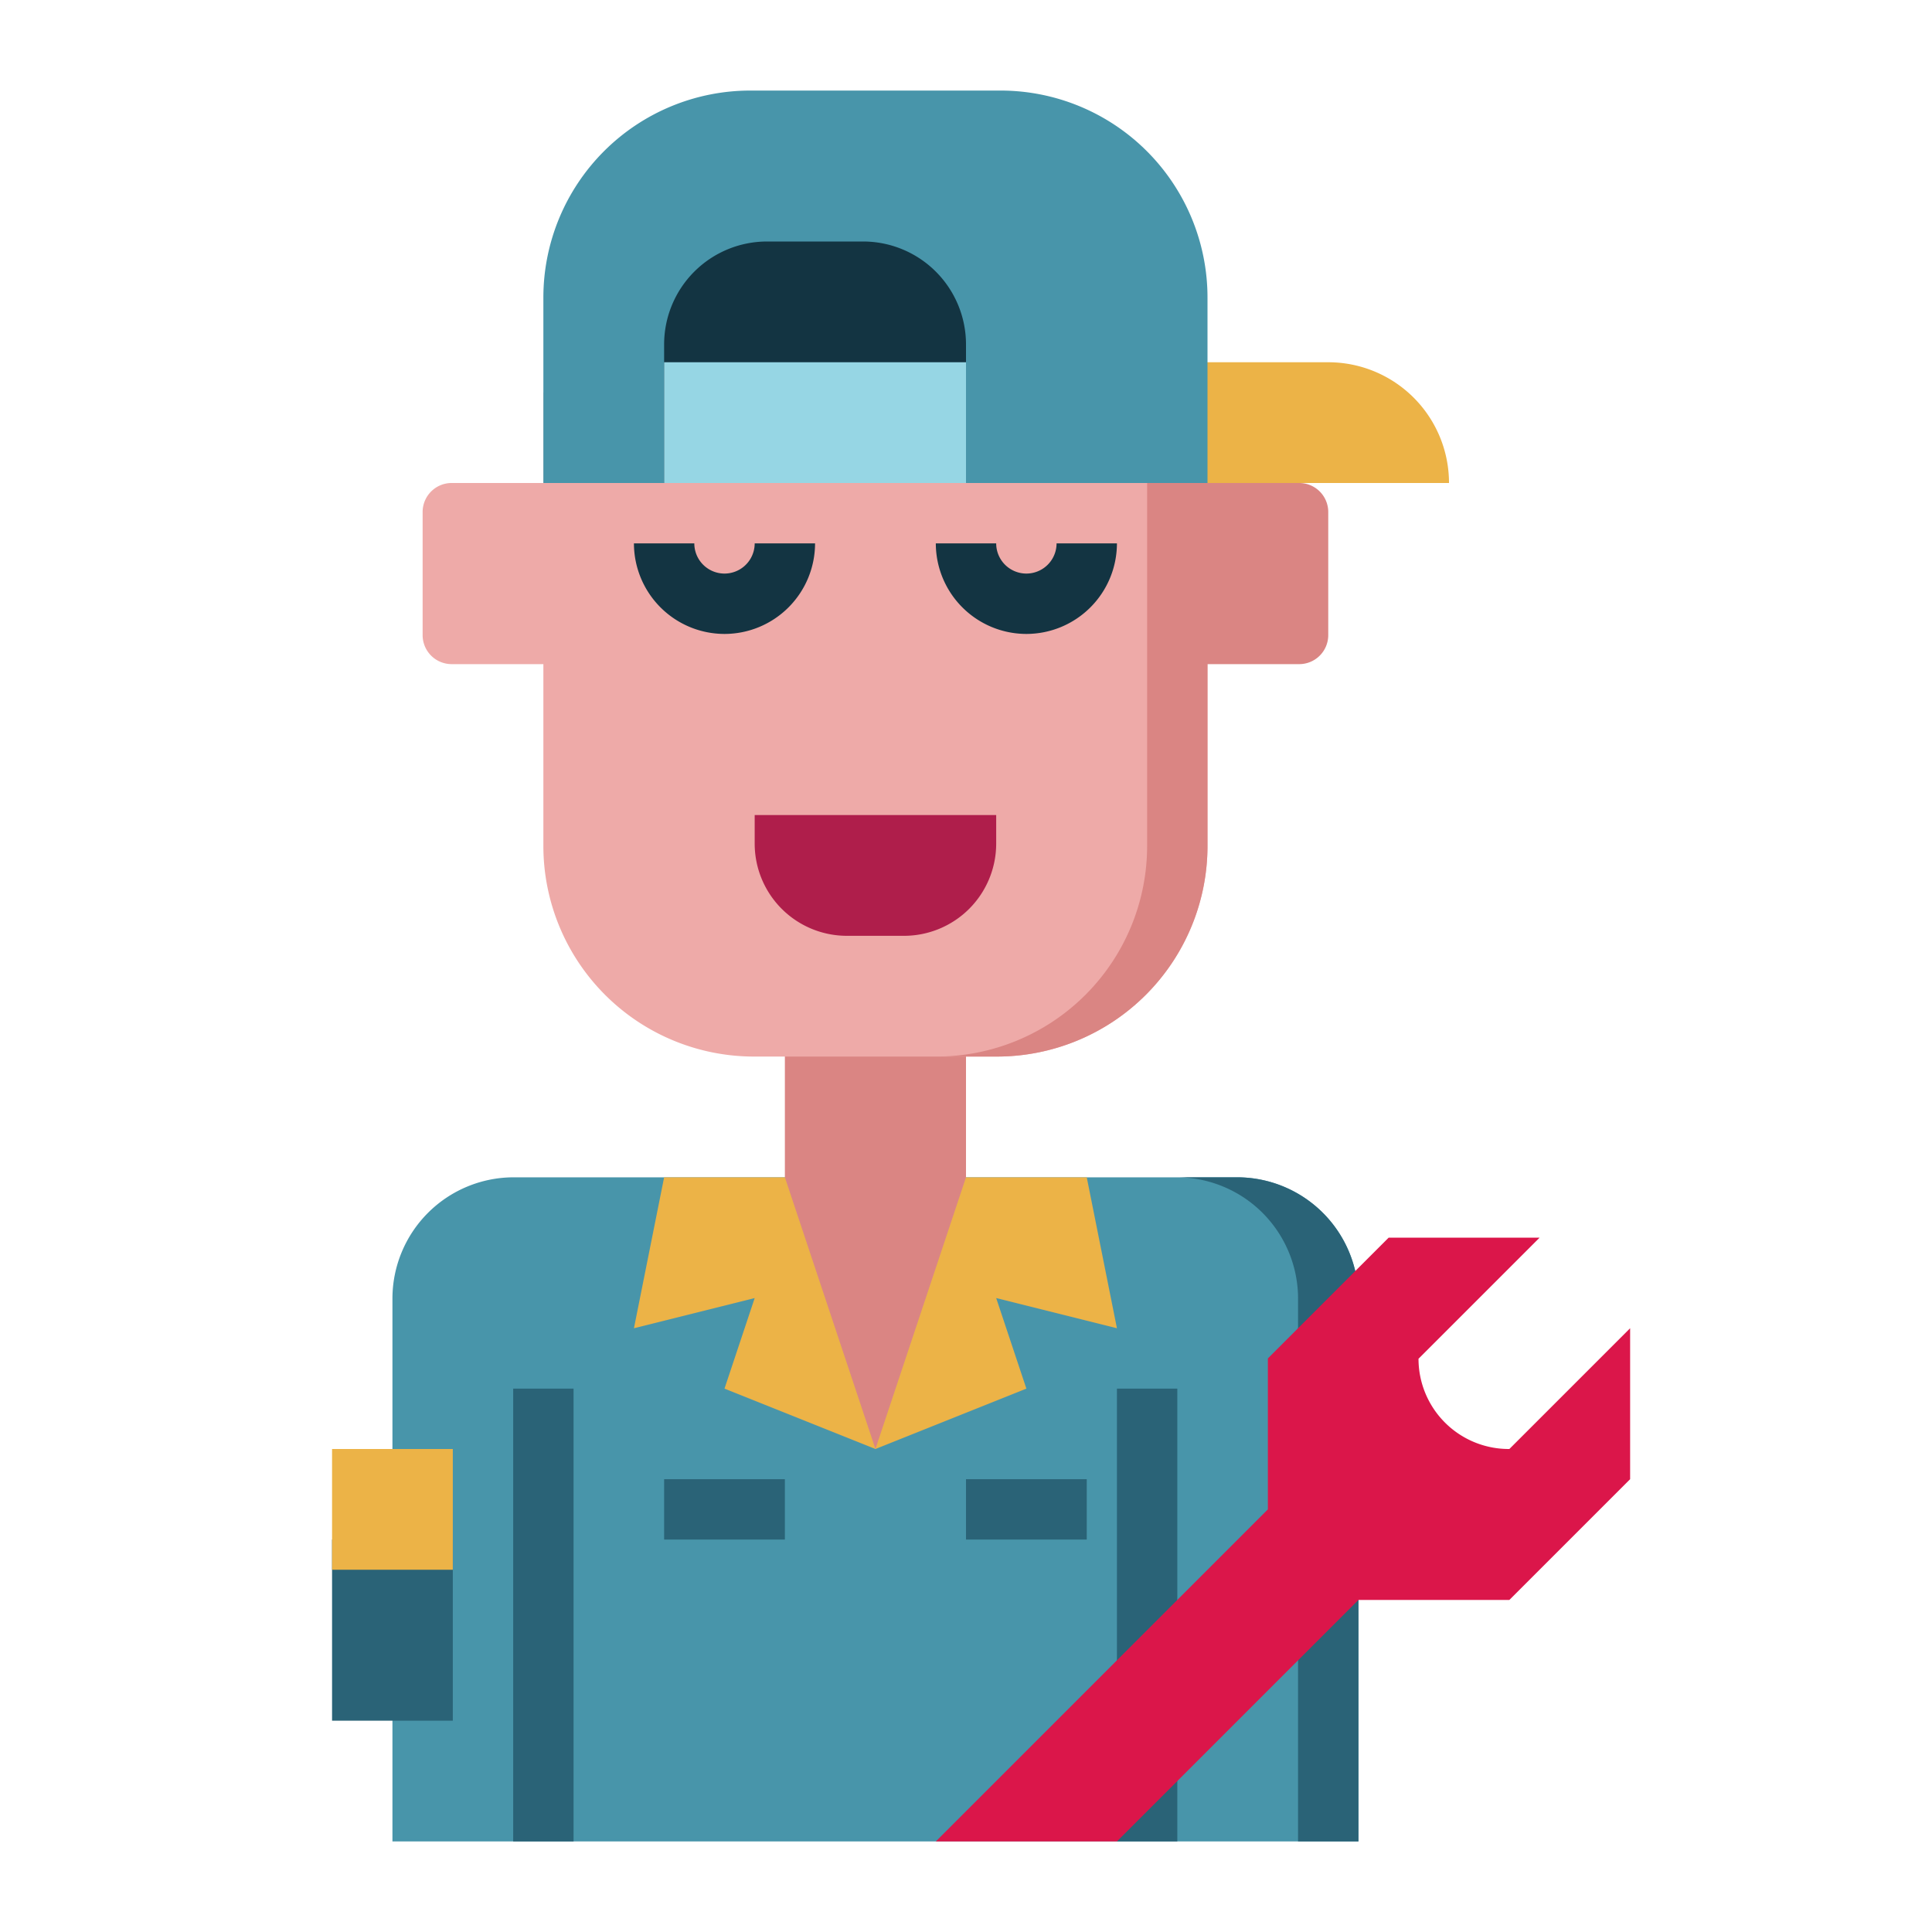
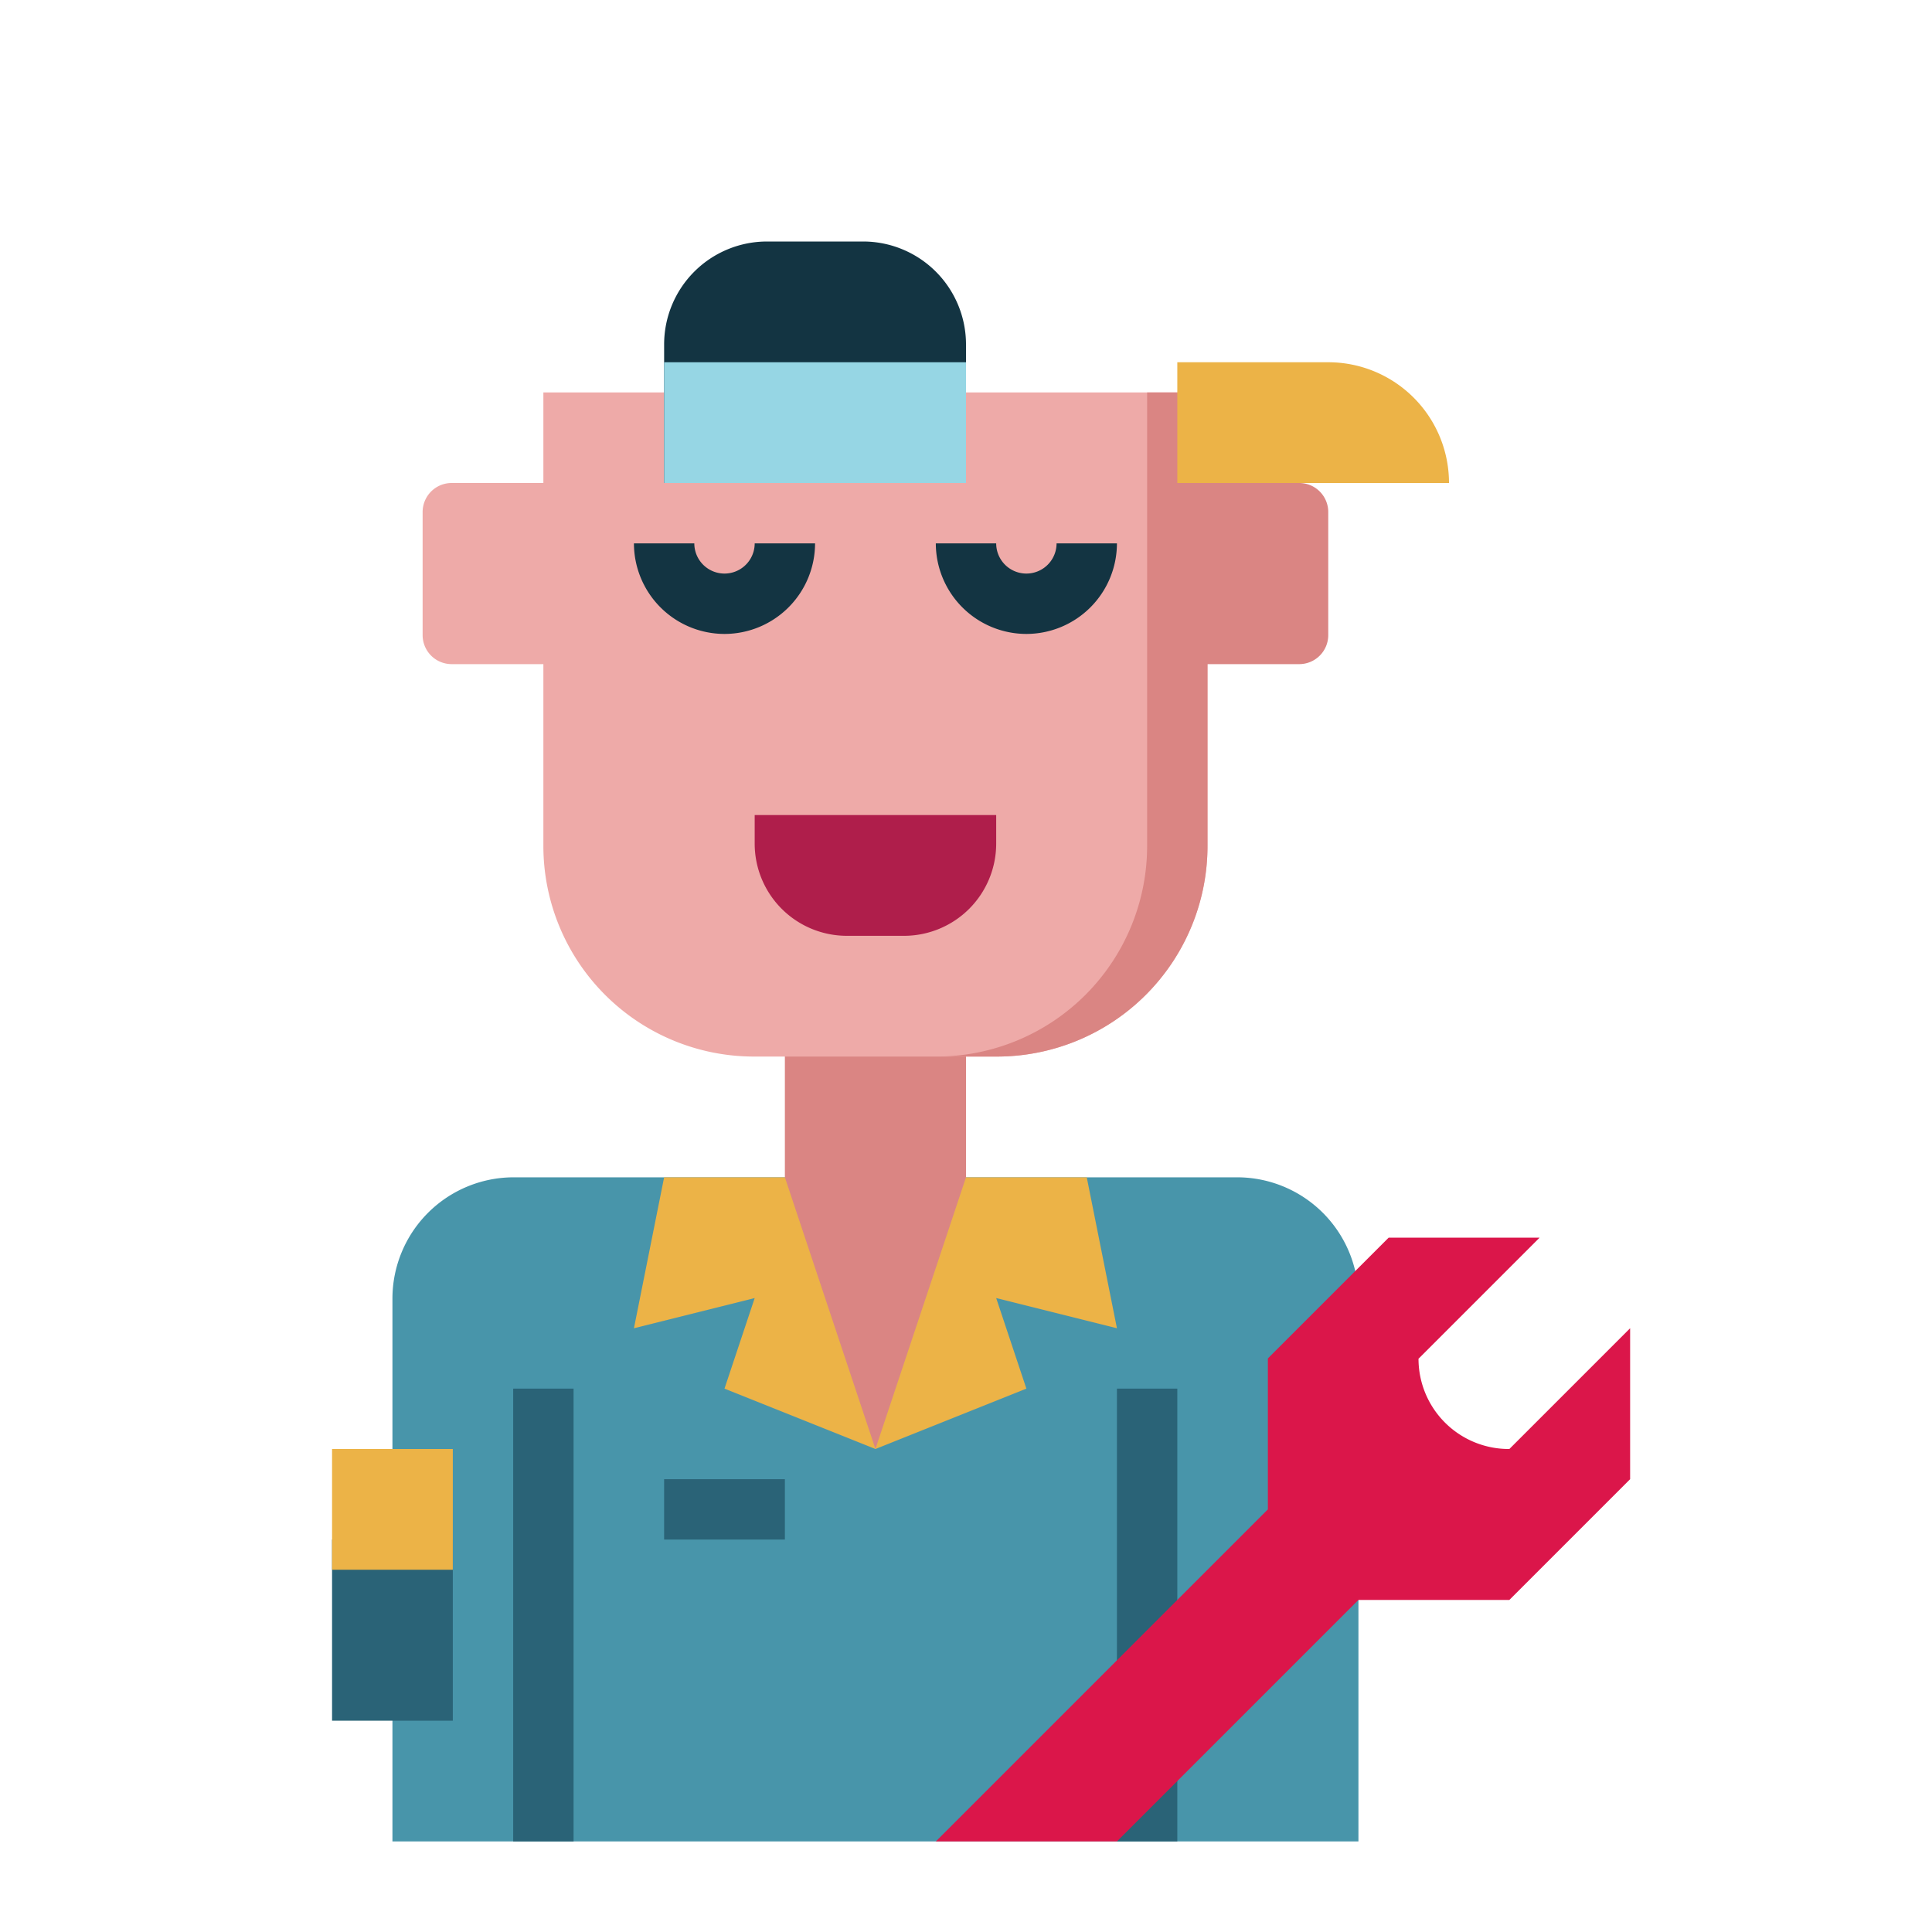
<svg xmlns="http://www.w3.org/2000/svg" width="1024" height="1024" id="flat" viewBox="0 0 512 512">
  <path d="m136.16 312h191.68a32.16 32.16 0 0 1 32.16 32.16v143.84a0 0 0 0 1 0 0h-256a0 0 0 0 1 0 0v-143.84a32.16 32.16 0 0 1 32.16-32.16z" fill="#4895aa" />
  <g fill="#2a6377">
-     <path d="m327.84 312h-16a32.159 32.159 0 0 1 32.16 32.16v143.84h16v-143.84a32.159 32.159 0 0 0 -32.16-32.16z" />
    <path d="m136 368h16v120h-16z" />
    <path d="m296 368h16v120h-16z" />
  </g>
  <path d="m248 488 88-88v-40l32-32h40l-32.08 32.08a23.92 23.92 0 0 0 23.92 23.92h.16l32-32v40l-32 32h-40l-64 64z" fill="#db164a" />
  <path d="m176 312-8 40 32-8-8 24 40 16 40-16-8-24 32 8-8-40z" fill="#ecb347" />
-   <path d="m88 408h32v48h-32z" fill="#2a6377" />
+   <path d="m88 408h32v48h-32" fill="#2a6377" />
  <path d="m88 384h32v32h-32z" fill="#ecb347" />
-   <path d="m256 392h32v16h-32z" fill="#2a6377" />
  <path d="m176 392h32v16h-32z" fill="#2a6377" />
  <path d="m256 312-24 72-24-72v-48h48z" fill="#da8583" />
  <path d="m320 104v120.171a55.83 55.83 0 0 1 -55.829 55.829h-64.342a55.83 55.83 0 0 1 -55.829-55.829v-120.171z" fill="#eeaaa8" />
  <path d="m304 104v120.171a55.83 55.83 0 0 1 -55.829 55.829h16a55.83 55.83 0 0 0 55.829-55.829v-120.171z" fill="#da8583" />
  <path d="m312 96h40a32 32 0 0 1 32 32 0 0 0 0 1 0 0h-72a0 0 0 0 1 0 0v-32a0 0 0 0 1 0 0z" fill="#ecb347" />
-   <path d="m198.859 24h66.283a54.859 54.859 0 0 1 54.858 54.859v49.141a0 0 0 0 1 0 0h-176a0 0 0 0 1 0 0v-49.141a54.859 54.859 0 0 1 54.859-54.859z" fill="#4895aa" />
  <path d="m203.28 64h25.44a27.28 27.28 0 0 1 27.28 27.28v36.72a0 0 0 0 1 0 0h-80a0 0 0 0 1 0 0v-36.72a27.28 27.28 0 0 1 27.28-27.28z" fill="#133442" />
  <path d="m119.689 128h32.311a0 0 0 0 1 0 0v48a0 0 0 0 1 0 0h-32.311a7.689 7.689 0 0 1 -7.689-7.689v-32.622a7.689 7.689 0 0 1 7.689-7.689z" fill="#eeaaa8" />
  <path d="m312 128h32.311a7.689 7.689 0 0 1 7.689 7.689v32.623a7.689 7.689 0 0 1 -7.689 7.688h-32.311a0 0 0 0 1 0 0v-48a0 0 0 0 1 0 0z" fill="#da8583" />
  <path d="m200 216h64a0 0 0 0 1 0 0v7.565a24.435 24.435 0 0 1 -24.435 24.435h-15.13a24.435 24.435 0 0 1 -24.435-24.435v-7.565a0 0 0 0 1 0 0z" fill="#af1e4b" />
  <path d="m192 168a24.028 24.028 0 0 1 -24-24h16a8 8 0 0 0 16 0h16a24.028 24.028 0 0 1 -24 24z" fill="#133442" />
  <path d="m272 168a24.028 24.028 0 0 1 -24-24h16a8 8 0 0 0 16 0h16a24.028 24.028 0 0 1 -24 24z" fill="#133442" />
  <path d="m176 96h80v32h-80z" fill="#96d6e4" />
</svg>